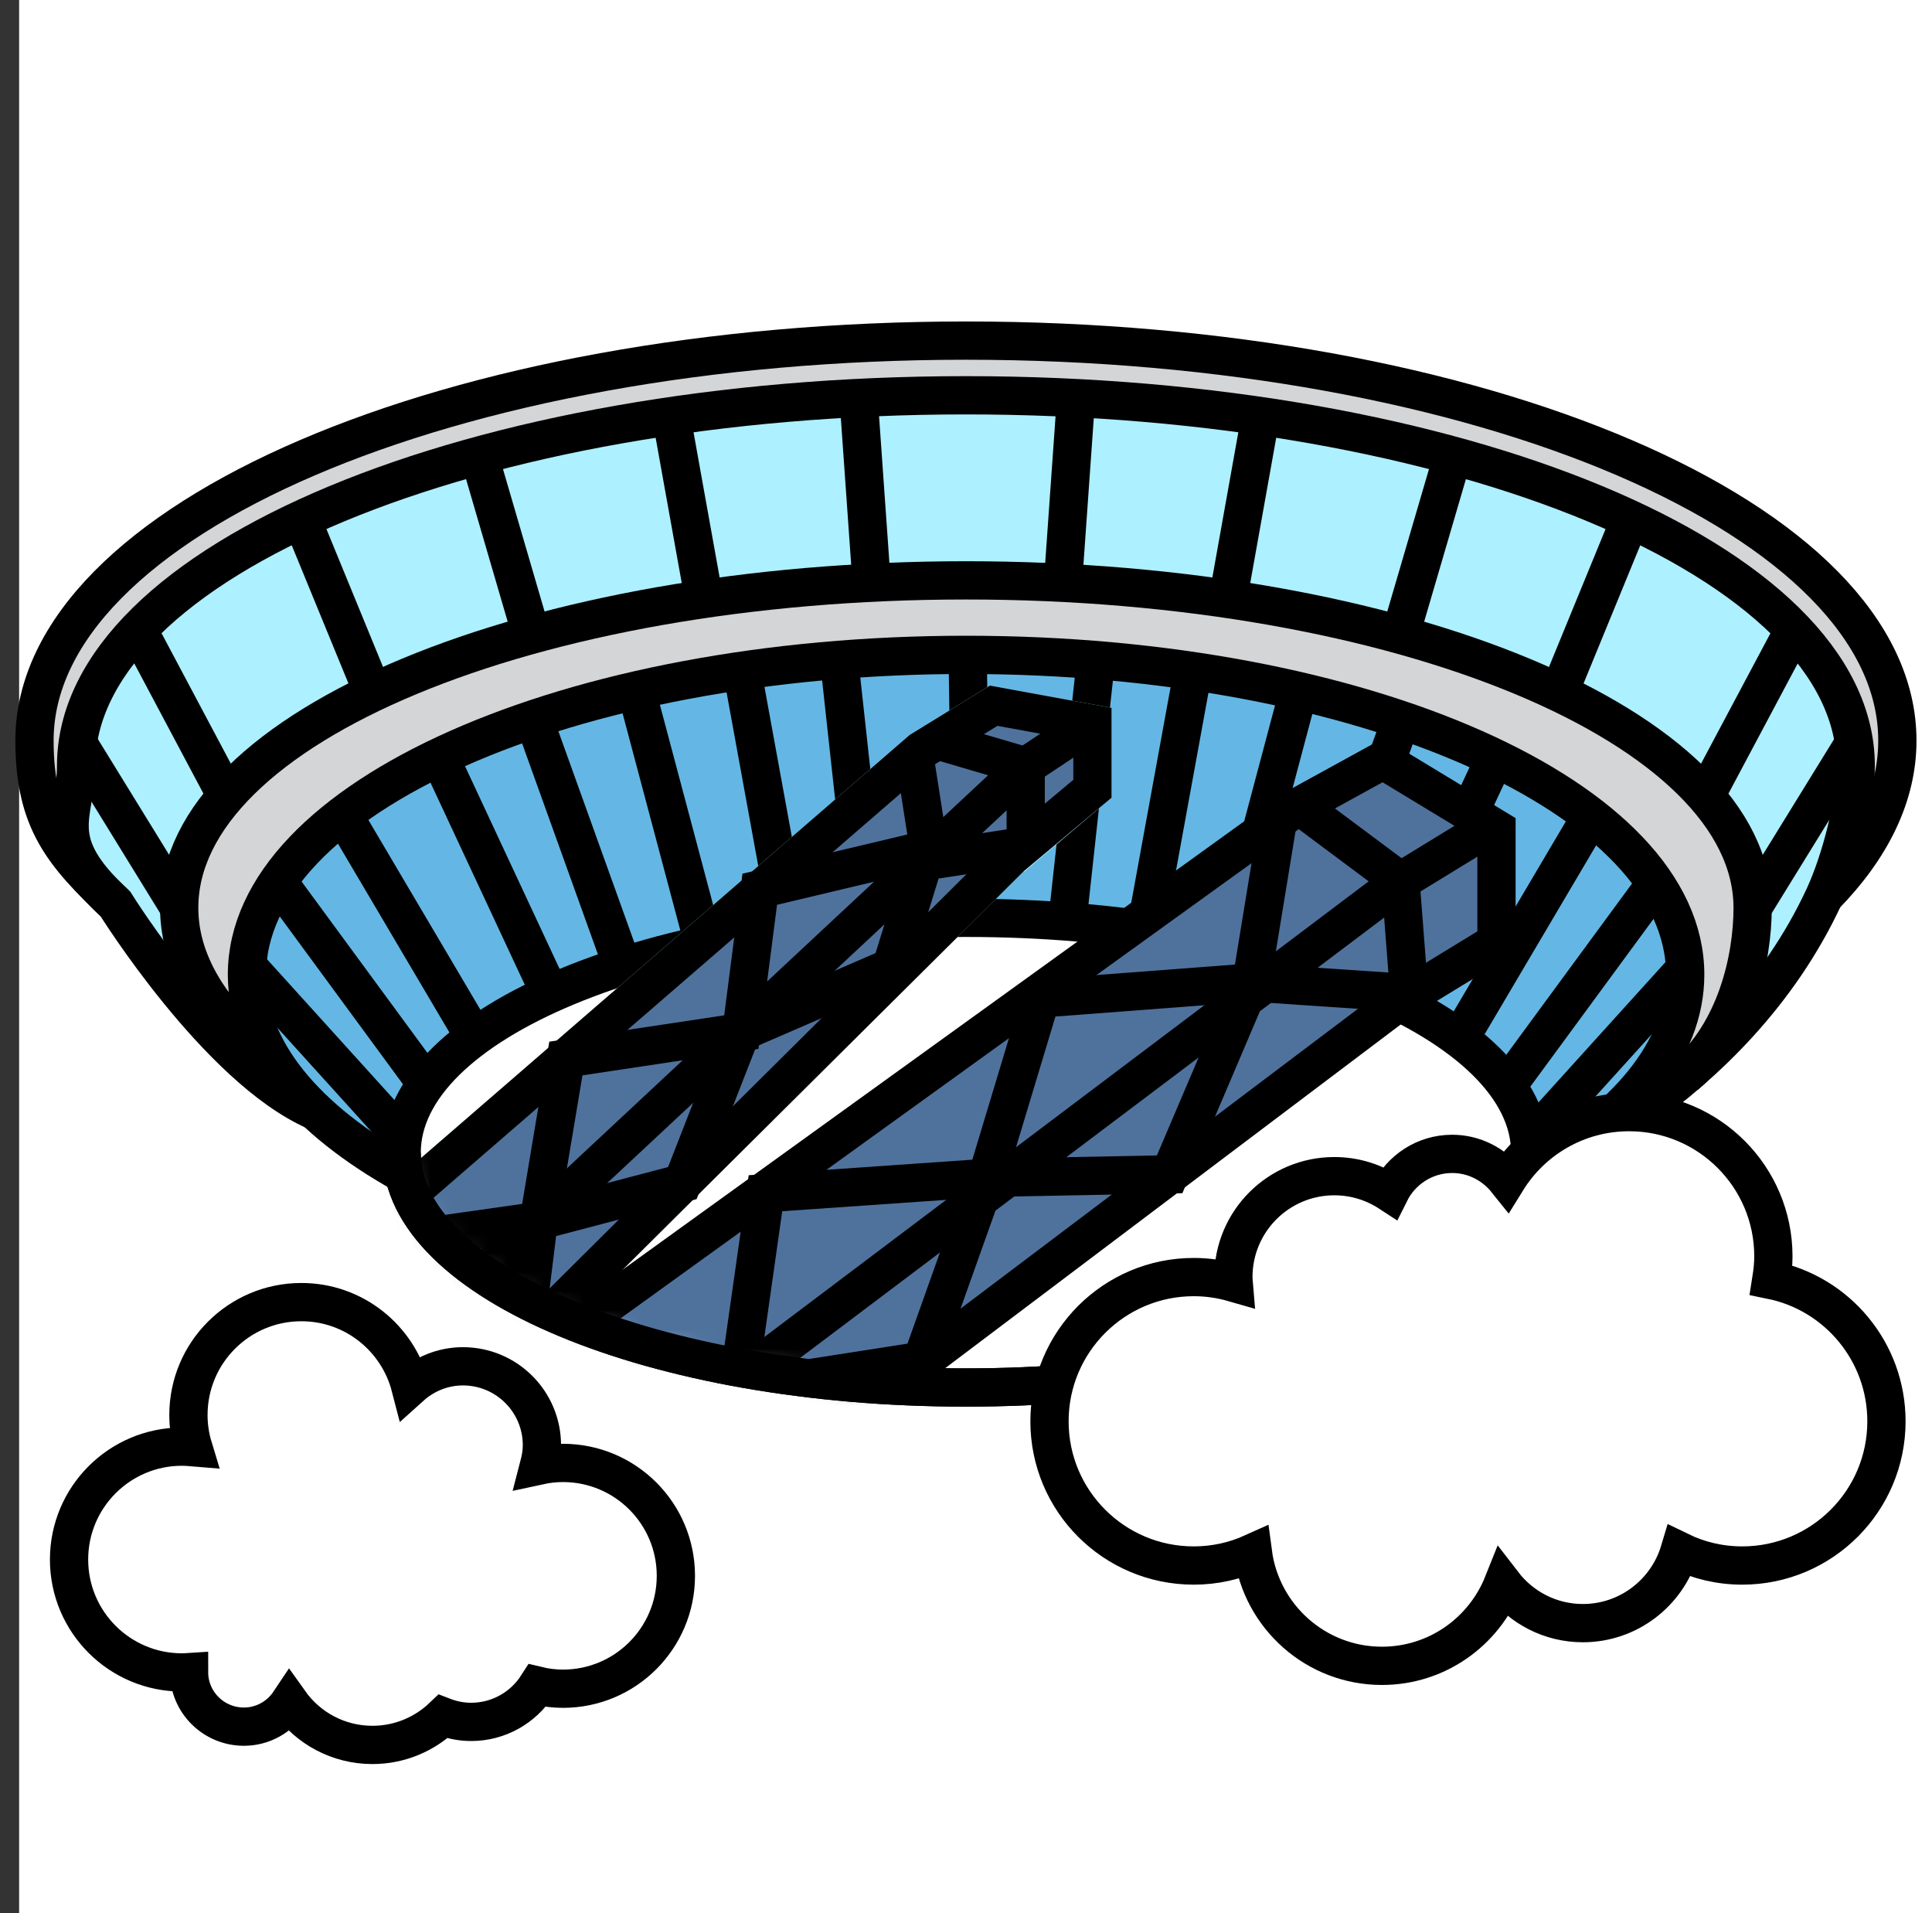
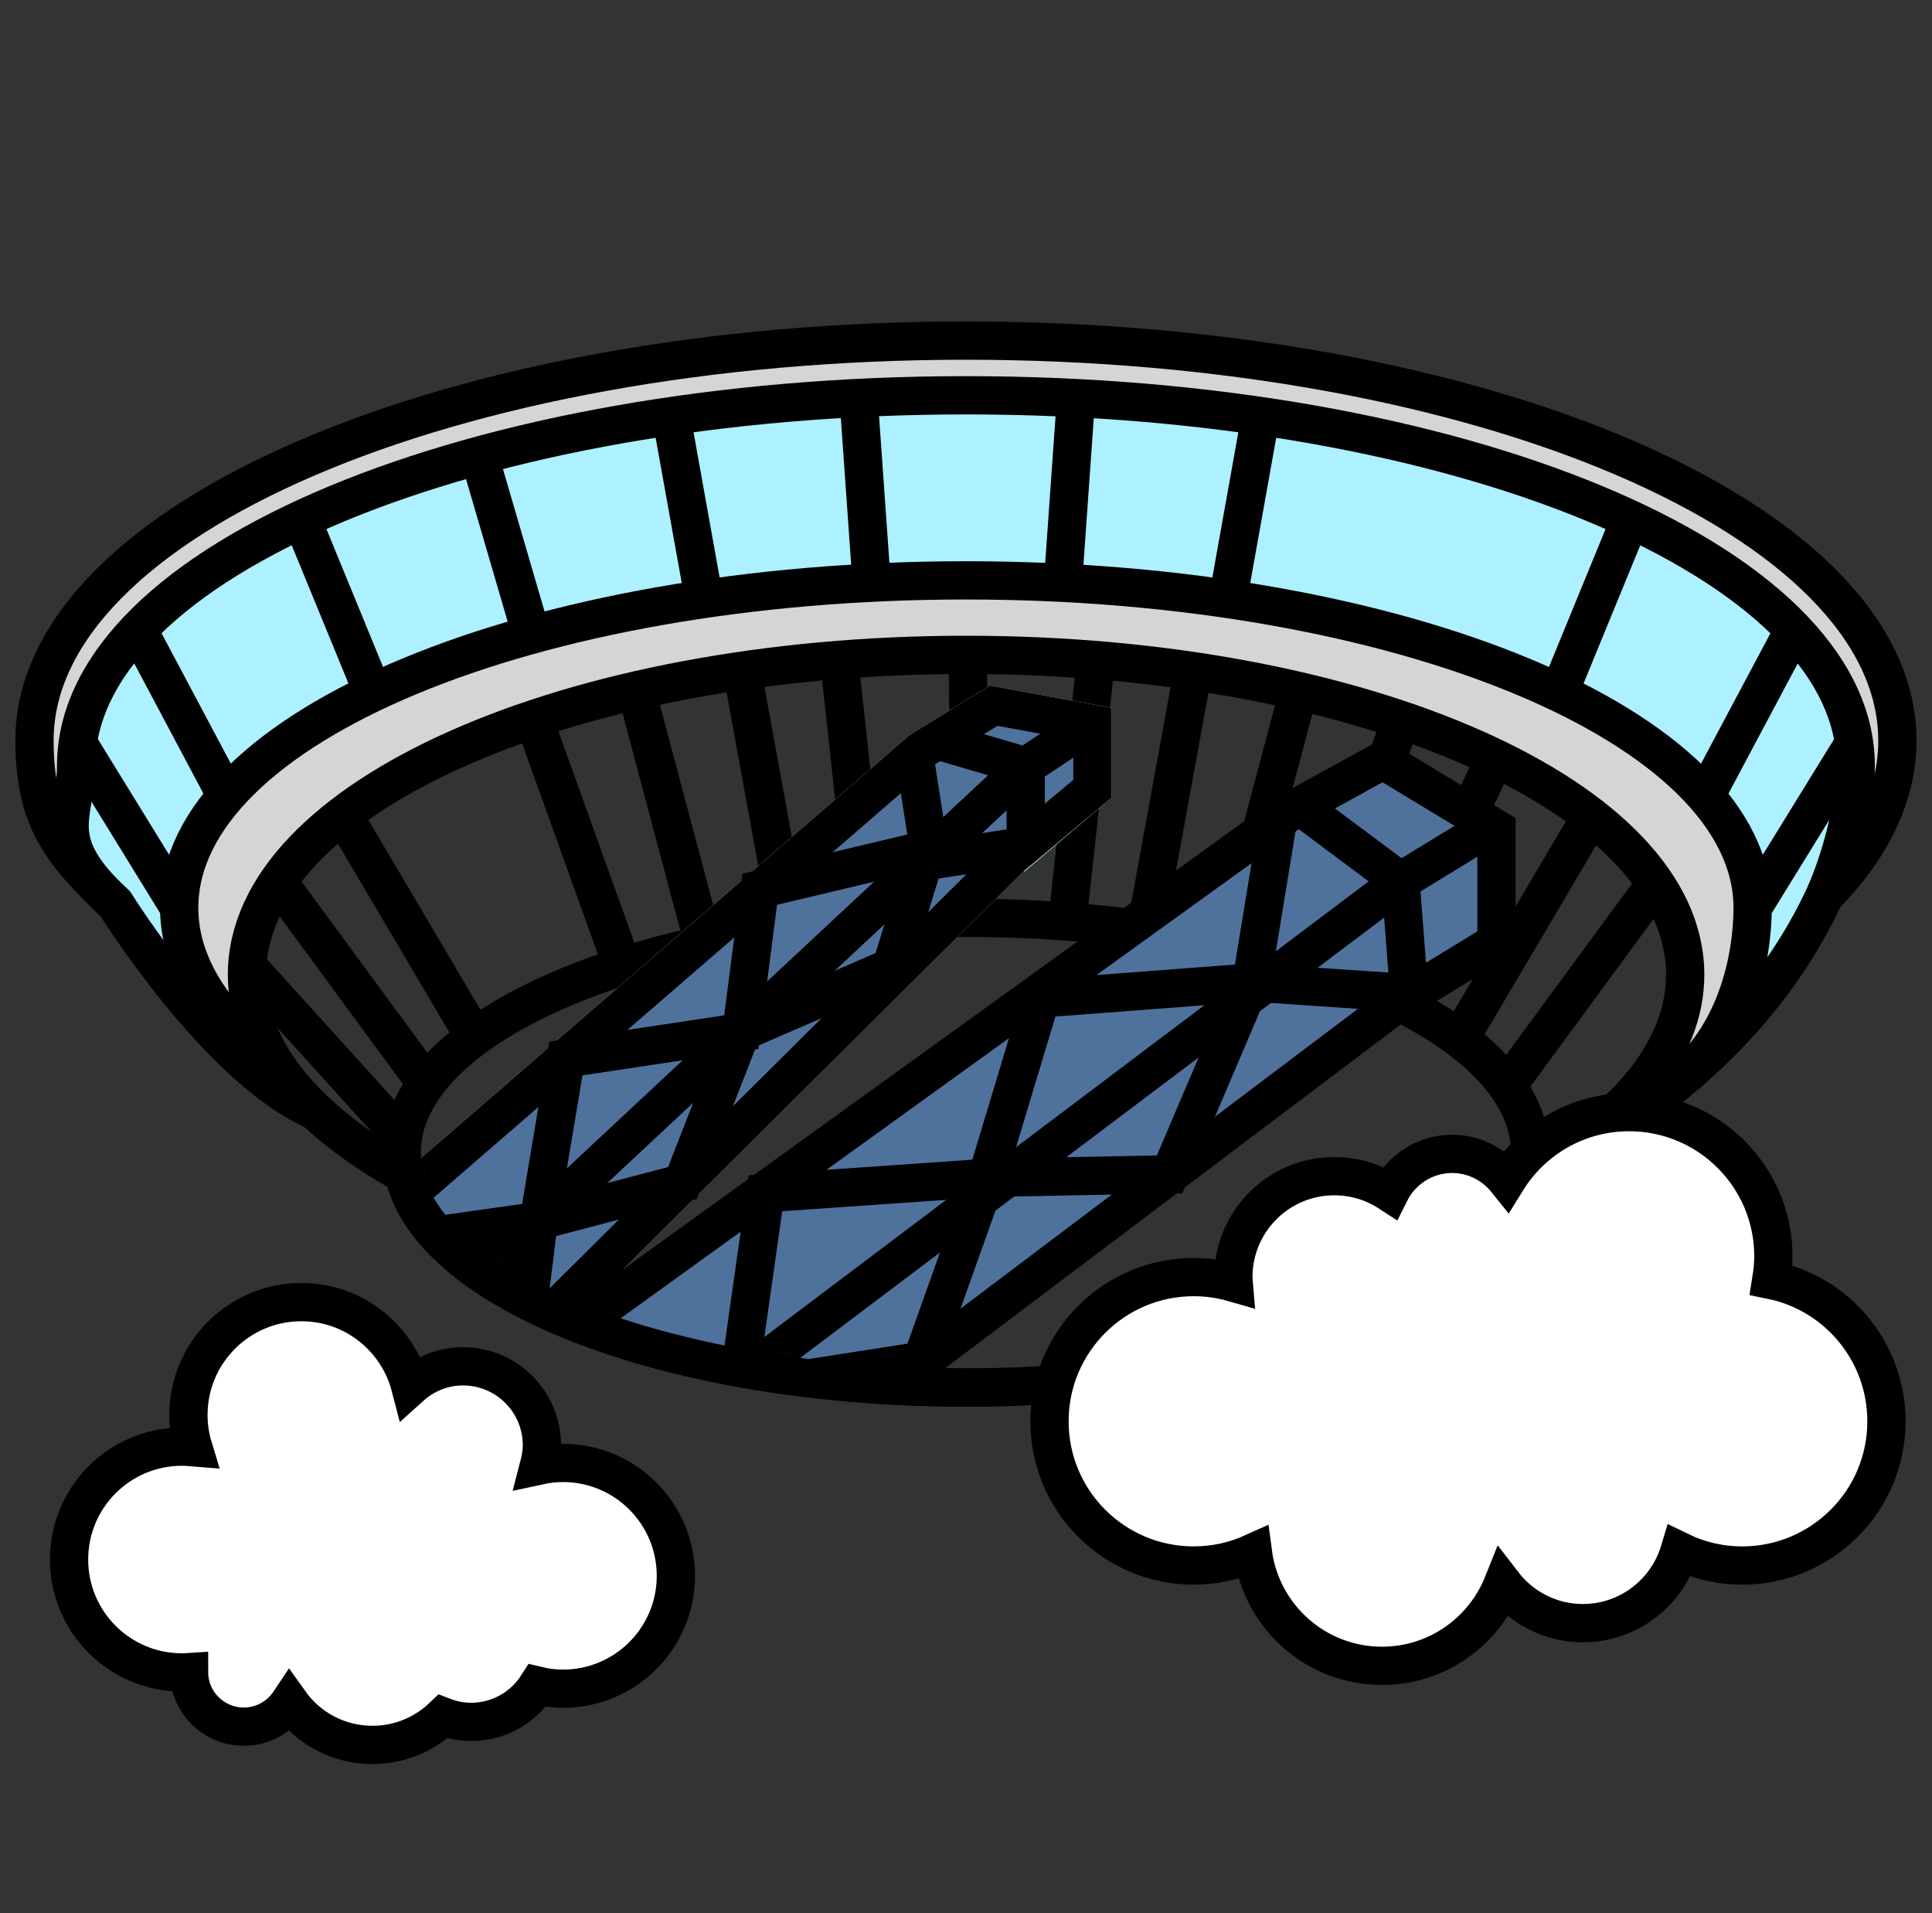
<svg xmlns="http://www.w3.org/2000/svg" width="101" height="100" viewBox="0 0 101 100" fill="none">
  <rect x="0" y="0" width="101" height="100" fill="#333333" stroke="none" />
-   <rect x="1" width="100" height="100" fill="white" />
  <path d="M79.866 61.38C79.866 61.38 90.587 57.173 95.366 46.849C96.249 44.93 97.012 41.92 97.012 40.025C97.012 29.331 76.187 20.661 50.496 20.661C24.804 20.661 3.979 29.331 3.979 40.025C3.979 42.699 2.405 43.895 6.035 47.251C6.035 47.251 11.368 55.817 16.468 58.065C16.468 58.065 4.252 51.586 11.769 43.076C20.997 32.623 31.928 31.29 50.52 30.359C71.361 29.307 78.918 34.726 85.833 38.7C91.575 42 97.012 52.878 79.858 61.396L79.866 61.38Z" fill="#ADF0FF" />
  <path d="M95.366 46.849C97.831 44.344 99.189 41.599 99.189 38.708C99.189 27.164 77.384 17.803 50.496 17.803C23.607 17.803 1.803 27.164 1.803 38.708C1.803 42.947 1.803 44.553 6.035 47.251C6.035 47.251 0.863 43.068 5.168 35.489C10.99 25.253 30.723 20.227 50.496 19.866C72.212 19.473 95.984 28.007 97.012 38.692C97.606 44.858 95.366 46.849 95.366 46.849Z" fill="#D4D5D7" />
  <path d="M85.206 58.418C88.772 57.061 91.631 50.133 91.631 47.443C91.631 37.986 73.216 30.327 50.504 30.327C27.792 30.327 9.368 37.994 9.368 47.443C9.368 49.9 12.348 53.794 14.588 55.905C14.588 55.905 10.661 47.74 20.058 41.486C30.426 34.59 39.228 34.229 50.496 34.229C61.049 34.229 82.195 37.52 86.837 46.52C90.073 52.782 85.198 58.418 85.198 58.418H85.206Z" fill="#D4D5D7" />
-   <path d="M79.866 61.38C85.014 58.522 88.09 54.893 88.09 50.944C88.09 41.711 71.257 34.229 50.496 34.229C29.735 34.229 12.91 41.711 12.91 50.944C12.91 54.893 15.986 58.522 21.126 61.38C21.126 61.38 19.496 46.929 50.496 47.804C81.496 48.679 79.866 61.38 79.866 61.38Z" fill="#64B7E4" />
  <path d="M6.035 47.251C3.313 44.641 1.803 42.955 1.803 38.708C1.803 27.164 23.607 17.803 50.496 17.803C77.384 17.803 99.189 27.164 99.189 38.708C99.189 41.599 97.823 44.344 95.366 46.849" stroke="black" stroke-width="2" stroke-miterlimit="10" />
  <path d="M12.854 54.355C10.613 52.244 9.368 49.908 9.368 47.451C9.368 37.994 27.784 30.335 50.496 30.335C73.208 30.335 91.623 38.002 91.623 47.451C91.623 50.141 90.74 53.954 88.09 56.218" stroke="black" stroke-width="2" stroke-miterlimit="10" />
  <path d="M21.126 61.38C15.986 58.522 12.91 54.893 12.91 50.944C12.91 41.711 29.743 34.229 50.504 34.229C71.264 34.229 88.098 41.711 88.098 50.944C88.098 54.893 85.022 58.522 79.874 61.38" stroke="black" stroke-width="2" stroke-miterlimit="10" />
  <path d="M50.496 72.523C66.788 72.523 79.995 67.028 79.995 60.248C79.995 53.469 66.788 47.973 50.496 47.973C34.205 47.973 20.998 53.469 20.998 60.248C20.998 67.028 34.205 72.523 50.496 72.523Z" stroke="black" stroke-width="2" stroke-miterlimit="10" />
  <path d="M44.891 20.886L45.565 30.439" stroke="black" stroke-width="2" stroke-miterlimit="10" />
  <path d="M35.116 21.905L36.803 31.29" stroke="black" stroke-width="2" stroke-miterlimit="10" />
  <path d="M25.085 23.945L27.775 33.153" stroke="black" stroke-width="2" stroke-miterlimit="10" />
  <path d="M15.777 27.148L19.488 36.188" stroke="black" stroke-width="2" stroke-miterlimit="10" />
  <path d="M7.056 32.615L11.77 41.486" stroke="black" stroke-width="2" stroke-miterlimit="10" />
  <path d="M9.368 47.443L3.979 38.692" stroke="black" stroke-width="2" stroke-miterlimit="10" />
  <path d="M56.246 20.886L55.571 30.439" stroke="black" stroke-width="2" stroke-miterlimit="10" />
  <path d="M65.876 21.905L64.197 31.29" stroke="black" stroke-width="2" stroke-miterlimit="10" />
-   <path d="M75.914 23.945L73.216 33.153" stroke="black" stroke-width="2" stroke-miterlimit="10" />
  <path d="M85.223 27.148L81.513 36.188" stroke="black" stroke-width="2" stroke-miterlimit="10" />
  <path d="M93.945 32.615L89.223 41.486" stroke="black" stroke-width="2" stroke-miterlimit="10" />
  <path d="M97.02 38.692L91.623 47.443" stroke="black" stroke-width="2" stroke-miterlimit="10" />
  <path d="M43.862 34.445L45.461 49.065" stroke="black" stroke-width="2" stroke-miterlimit="10" />
  <path d="M38.755 34.847L41.277 48.663" stroke="black" stroke-width="2" stroke-miterlimit="10" />
  <path d="M33.39 36.565L36.851 49.571" stroke="black" stroke-width="2" stroke-miterlimit="10" />
  <path d="M27.816 37.352L32.531 50.47" stroke="black" stroke-width="2" stroke-miterlimit="10" />
-   <path d="M23.174 39.977L28.482 51.353" stroke="black" stroke-width="2" stroke-miterlimit="10" />
  <path d="M17.633 42.072L24.644 53.946" stroke="black" stroke-width="2" stroke-miterlimit="10" />
  <path d="M14.821 46.48L21.985 56.234" stroke="black" stroke-width="2" stroke-miterlimit="10" />
  <path d="M12.91 50.47L21.006 59.413" stroke="black" stroke-width="2" stroke-miterlimit="10" />
  <path d="M50.584 34.036L50.785 47.804" stroke="black" stroke-width="2" stroke-miterlimit="10" />
  <path d="M57.298 34.445L55.7 49.065" stroke="black" stroke-width="2" stroke-miterlimit="10" />
  <path d="M62.407 34.847L59.885 48.663" stroke="black" stroke-width="2" stroke-miterlimit="10" />
  <path d="M67.771 36.565L64.31 49.571" stroke="black" stroke-width="2" stroke-miterlimit="10" />
  <path d="M73.344 37.352L68.63 50.47" stroke="black" stroke-width="2" stroke-miterlimit="10" />
  <path d="M77.986 39.977L72.678 51.353" stroke="black" stroke-width="2" stroke-miterlimit="10" />
  <path d="M83.528 42.072L76.517 53.946" stroke="black" stroke-width="2" stroke-miterlimit="10" />
  <path d="M86.339 46.48L79.175 56.234" stroke="black" stroke-width="2" stroke-miterlimit="10" />
-   <path d="M88.251 50.47L80.155 59.413" stroke="black" stroke-width="2" stroke-miterlimit="10" />
  <mask id="mask0_369_2243" style="mask-type:luminance" maskUnits="userSpaceOnUse" x="20" y="31" width="66" height="42">
    <path d="M79.995 60.248C79.312 66.992 66.792 72.523 50.496 72.523C34.201 72.523 20.998 67.024 20.998 60.248C20.998 53.472 34.041 31.29 50.328 31.29C60.134 31.29 78.541 32.703 84.123 39.383C87.817 43.806 80.943 50.839 79.995 60.248Z" fill="white" />
  </mask>
  <g mask="url(#mask0_369_2243)">
    <path d="M51.749 35.834L47.557 38.411L3.024 76.963L9.859 80.48V88.909L53.54 45.516V45.573L58.11 41.695V36.998L51.749 35.834Z" fill="#ADF0FF" />
    <path d="M10.859 80.48V79.869L10.316 79.59L4.798 76.751L48.15 39.221L51.947 36.887L57.11 37.832V41.228L52.899 44.749L52.866 44.777L52.836 44.807L10.859 86.506V80.48Z" fill="#4F729D" stroke="black" stroke-width="2" />
    <path d="M28.656 80.125L28.642 79.586L28.185 79.302L21.82 75.337L67.6 42.317L72.301 39.734L78.232 43.326V49.242L73.242 52.29L73.2 52.315L73.161 52.345L28.799 85.808L28.656 80.125Z" fill="#4F729D" stroke="black" stroke-width="2" />
    <path d="M57.026 37.793L53.62 40.057L11.104 79.725" stroke="black" stroke-width="2" stroke-miterlimit="10" />
    <path d="M53.621 44.481V40.057L48.971 38.692" stroke="black" stroke-width="2" stroke-miterlimit="10" />
    <path d="M77.77 43.276L73.217 46.062L28.564 79.725" stroke="black" stroke-width="2" stroke-miterlimit="10" />
    <path d="M67.996 42.169L73.216 46.062L73.666 51.907" stroke="black" stroke-width="2" stroke-miterlimit="10" />
    <path d="M66.776 43.068L65.419 51.353L54.416 52.188L51.589 61.565L40.016 62.368L38.755 71.247L25.833 72.523" stroke="black" stroke-width="2" stroke-miterlimit="10" />
    <path d="M35.35 80.528L38.755 72.596L48.183 71.126L51.589 61.565L61.146 61.38L65.418 51.353L73.666 51.907" stroke="black" stroke-width="2" stroke-miterlimit="10" />
    <path d="M47.806 39.535L48.561 44.376L39.718 46.48L38.755 53.946L29.583 55.327L28.162 63.813L17.633 65.306" stroke="black" stroke-width="2" stroke-miterlimit="10" />
    <path d="M27.318 70.669L28.162 63.813L35.671 61.838L38.755 53.946L46.593 50.55L48.296 45.027L53.516 44.224" stroke="black" stroke-width="2" stroke-miterlimit="10" />
  </g>
  <path d="M79.866 61.38C79.866 61.38 90.587 57.173 95.366 46.849C96.249 44.93 97.012 41.92 97.012 40.025C97.012 29.331 76.187 20.661 50.496 20.661C24.804 20.661 3.979 29.331 3.979 40.025C3.979 42.699 2.405 43.895 6.035 47.251C6.035 47.251 11.368 55.817 16.468 58.065" stroke="black" stroke-width="2" stroke-miterlimit="10" />
  <path d="M79.995 60.248C79.995 67.032 66.792 72.523 50.496 72.523C34.201 72.523 20.998 67.024 20.998 60.248" stroke="black" stroke-width="2" stroke-miterlimit="10" />
  <path d="M29.447 76.465C29.013 76.465 28.587 76.513 28.178 76.602C28.266 76.265 28.33 75.911 28.33 75.542C28.33 73.262 26.483 71.415 24.202 71.415C23.142 71.415 22.186 71.825 21.456 72.483C20.797 69.938 18.5 68.06 15.754 68.06C12.493 68.06 9.851 70.701 9.851 73.96C9.851 74.547 9.939 75.117 10.1 75.646C9.907 75.63 9.714 75.614 9.513 75.614C6.253 75.614 3.61 78.256 3.61 81.515C3.61 84.775 6.253 87.416 9.513 87.416C9.642 87.416 9.762 87.408 9.883 87.4C9.883 88.973 11.168 90.25 12.75 90.25C13.746 90.25 14.621 89.736 15.135 88.965C16.099 90.322 17.681 91.205 19.472 91.205C20.901 91.205 22.203 90.635 23.158 89.72C23.616 89.897 24.106 90.001 24.628 90.001C26.081 90.001 27.358 89.246 28.089 88.106C28.523 88.211 28.973 88.267 29.43 88.267C32.691 88.267 35.333 85.626 35.333 82.366C35.333 79.107 32.691 76.465 29.43 76.465H29.447Z" fill="white" stroke="black" stroke-width="2" stroke-miterlimit="10" />
  <path d="M92.596 66.904C92.66 66.502 92.708 66.093 92.708 65.667C92.708 61.509 89.335 58.129 85.167 58.129C82.46 58.129 80.091 59.558 78.766 61.701C78.091 60.858 77.071 60.312 75.915 60.312C74.477 60.312 73.249 61.147 72.654 62.344C71.819 61.798 70.831 61.477 69.755 61.477C66.84 61.477 64.478 63.837 64.478 66.751C64.478 66.856 64.487 66.952 64.495 67.048C63.828 66.856 63.137 66.751 62.407 66.751C58.246 66.751 54.865 70.123 54.865 74.29C54.865 78.456 58.238 81.828 62.407 81.828C63.515 81.828 64.559 81.587 65.499 81.162C65.94 84.494 68.791 87.071 72.245 87.071C75.12 87.071 77.569 85.288 78.573 82.775C79.537 84.028 81.047 84.839 82.749 84.839C85.135 84.839 87.15 83.249 87.801 81.073C88.789 81.555 89.897 81.828 91.078 81.828C95.238 81.828 98.619 78.456 98.619 74.29C98.619 70.645 96.033 67.602 92.596 66.904Z" fill="white" stroke="black" stroke-width="2" stroke-miterlimit="10" />
</svg>